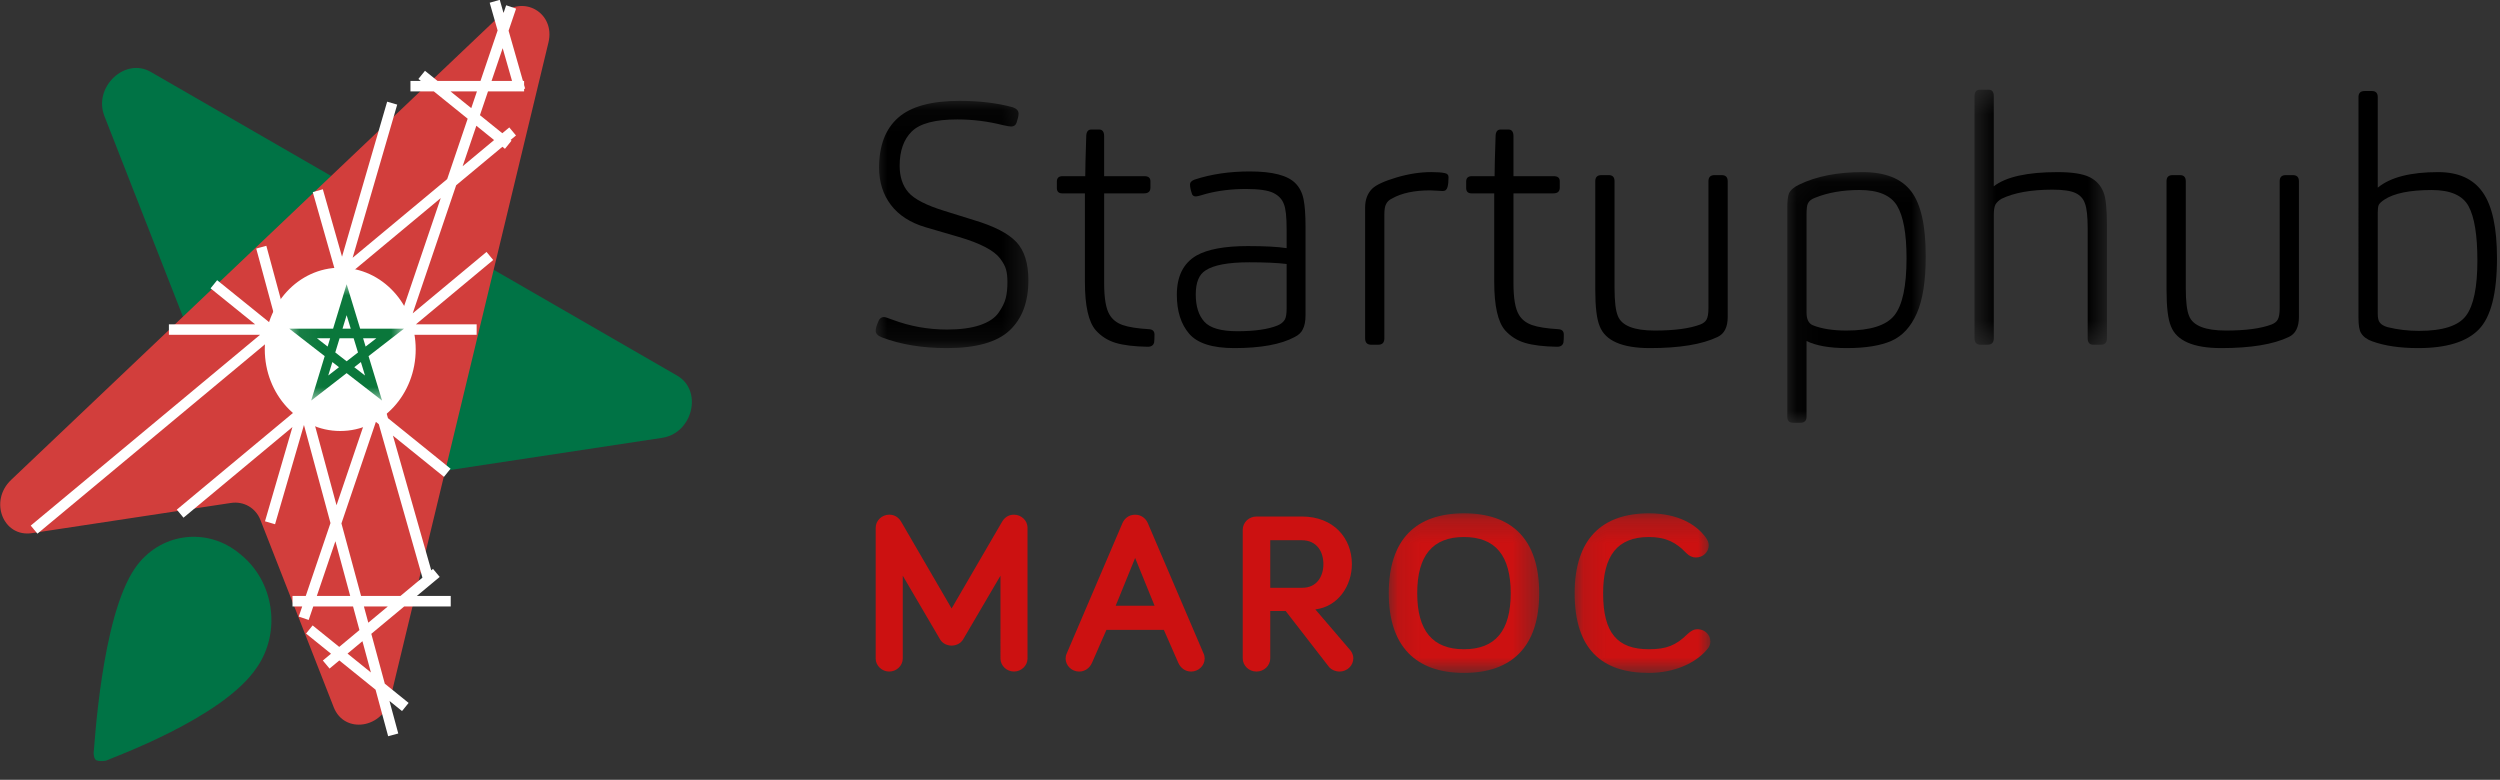
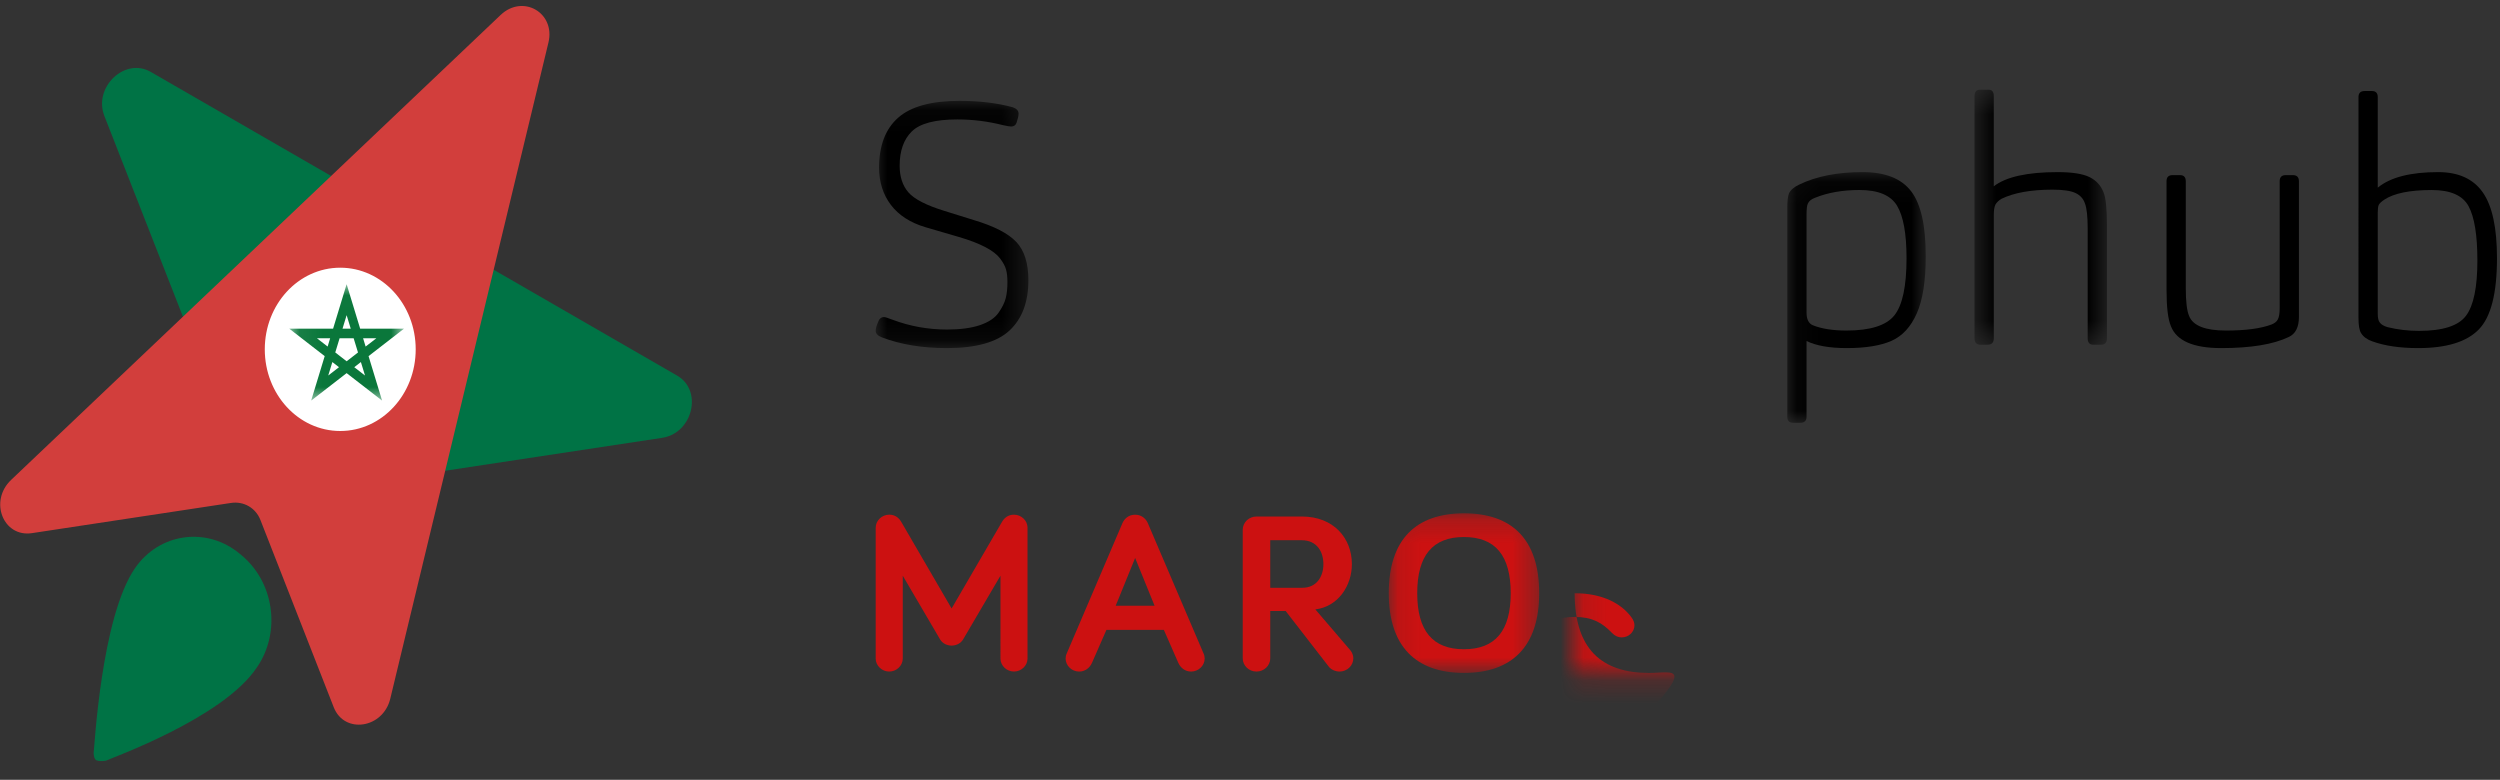
<svg xmlns="http://www.w3.org/2000/svg" xmlns:xlink="http://www.w3.org/1999/xlink" width="109" height="34" viewBox="0 0 109 34">
  <rect x="0" y="0" width="109" height="34" fill="#333333" stroke="none" />
  <defs>
    <path id="prefix__a" d="M0.058 0.01L5.062 0.01 5.062 5.086 0.058 5.086z" />
    <path id="prefix__c" d="M0 0.085L6.658 0.085 6.658 10.865 0 10.865z" />
    <path id="prefix__e" d="M0.09 0.084L6.127 0.084 6.127 11.013 0.09 11.013z" />
    <path id="prefix__g" d="M0.563 0.429L6.337 0.429 6.337 11.549 0.563 11.549z" />
    <path id="prefix__i" d="M0.101 0.211L6.66 0.211 6.66 7.169 0.101 7.169z" />
    <path id="prefix__k" d="M0.112 0.211L6.03 0.211 6.03 7.169 0.112 7.169z" />
  </defs>
  <g fill="none" fill-rule="evenodd">
    <g>
      <path fill="#007345" d="M4.551 4.815l6.18 15.785c.22.562.773.881 1.37.79l16.77-2.544c1.334-.203 1.782-2.061.653-2.712L6.575 2.893c-1.129-.653-2.516.665-2.024 1.922" transform="translate(0 .243)" />
      <path fill="#D23E3C" d="M.484 20.681L21.827.41c.97-.92 2.398-.097 2.085 1.202L17.016 30.22c-.313 1.3-2.002 1.555-2.465.374l-3.196-8.165c-.207-.529-.727-.829-1.289-.743l-8.673 1.316c-1.256.19-1.878-1.4-.909-2.32" transform="translate(0 .243)" />
      <path fill="#007345" d="M10.465 23.91c-1.434-1.205-3.514-.925-4.577.616-1.478 2.138-1.769 7.843-1.807 8.081.02.153.03.23.11.296.149.057.287.038.426.02.198-.104 5.117-1.852 6.584-4.068 1.064-1.539.766-3.75-.736-4.945" transform="translate(0 .243)" />
    </g>
    <g>
-       <path stroke="#FFF" stroke-linejoin="round" stroke-width=".457" d="M13.509 11.9L13.509 11.9M5.916 14.368L19.334 14.368M10.325 22.793L15.651 4.497M7.876 12.394L18.053 20.613M17.265 25.386L12.408 8.314M6.406 22.396L19.91 11.16M16.448 3.757L21.403 3.757M11.794 26.957L20.837.303M16.938 3.264L20.711 6.311M21.228 3.925L20.122.056M.038 23.092L20.903 5.731M11.305 26.212L18.204 26.212M12.039 27.446L16.224 30.825M15.696 32.04L9.944 10.777M12.774 28.974L17.577 24.978" transform="translate(1.448)" />
      <path fill="#FFF" d="M10.325 15.231c0-1.84 1.37-3.331 3.062-3.331 1.69 0 3.061 1.491 3.061 3.331 0 1.84-1.37 3.332-3.061 3.332-1.692 0-3.062-1.492-3.062-3.332" transform="translate(1.448)" />
      <path stroke="#FFF" stroke-linejoin="round" stroke-width=".457" d="M10.325 15.231c0-1.84 1.37-3.331 3.062-3.331 1.69 0 3.061 1.491 3.061 3.331 0 1.84-1.37 3.332-3.061 3.332-1.692 0-3.062-1.492-3.062-3.332z" transform="translate(1.448)" />
    </g>
    <g transform="translate(12.553 12.38)">
      <mask id="prefix__b" fill="#fff">
        <use xlink:href="#prefix__a" />
      </mask>
      <path fill="#0A773B" d="M2.381 1.949h.358l-.179-.588-.179.588zm-1.117.418l.468.363.11-.363h-.578zm2.014 0l.11.363.47-.363h-.58zm-1.213.62l.495.385.496-.384-.19-.621h-.612l-.189.62zm-.127.418l-.18.588.469-.363-.29-.225zm.955.225l.469.363-.18-.588-.289.225zm1.213 1.456L2.56 3.888 1.014 5.086l.59-1.939L.059 1.95H1.97L2.56.01l.59 1.939h1.912L3.516 3.147l.59 1.939z" mask="url(#prefix__b)" />
    </g>
    <g>
      <g transform="translate(38.18 3.08) translate(0 1.232)">
        <mask id="prefix__d" fill="#fff">
          <use xlink:href="#prefix__c" />
        </mask>
        <path fill="#000" d="M6.135 6.24c.348.374.523.928.523 1.665 0 .952-.276 1.684-.825 2.195-.55.51-1.46.765-2.725.765-1.08 0-2.028-.157-2.843-.47-.176-.07-.265-.163-.265-.28 0-.1.035-.226.103-.383.05-.148.138-.221.266-.221.039 0 .162.04.368.118.755.284 1.546.427 2.371.427.579 0 1.057-.064 1.436-.191.378-.13.648-.307.81-.538.162-.23.268-.444.317-.641.049-.196.073-.427.073-.692 0-.226-.02-.41-.06-.552-.038-.144-.123-.302-.256-.48-.133-.176-.349-.343-.648-.5-.3-.157-.685-.305-1.156-.443l-1.459-.426c-.658-.197-1.159-.52-1.502-.971C.32 4.169.148 3.628.148 3c0-.962.276-1.689.832-2.18C1.534.33 2.425.086 3.653.086c.864 0 1.64.092 2.327.279.167.059.25.152.25.28 0 .088-.029.221-.088.397-.04.108-.118.162-.236.162-.059 0-.176-.019-.353-.059-.658-.166-1.321-.25-1.989-.25-.972 0-1.634.175-1.989.523-.353.349-.53.846-.53 1.495 0 .481.128.87.383 1.164.256.294.781.565 1.577.809l1.28.399c.885.265 1.501.583 1.85.956" mask="url(#prefix__d)" />
      </g>
-       <path fill="#000" d="M10.197 10.64c.119.206.307.356.567.45.261.092.646.153 1.156.183.157.01.236.088.236.236 0 .147-.005.26-.015.338-.03.128-.123.192-.28.192-.59-.01-1.055-.067-1.4-.17-.342-.103-.632-.287-.868-.552-.314-.363-.471-1.064-.471-2.106v-3.86h-.987c-.157 0-.236-.078-.236-.234v-.281c0-.157.084-.235.251-.235h.987c0-.295.014-.869.043-1.724 0-.206.074-.31.222-.31h.339c.147 0 .22.099.22.295v1.739h1.753c.177 0 .265.073.265.22v.28c0 .167-.093.25-.28.25H9.961V9.27c0 .659.079 1.115.236 1.37M16.297 8.356c-.922 0-1.561.119-1.915.354-.284.178-.427.525-.427 1.046 0 .52.126.918.376 1.192.25.276.729.413 1.435.413.756 0 1.342-.083 1.754-.25.147-.06.255-.147.323-.265.05-.098.074-.26.074-.486V8.43c-.392-.049-.932-.074-1.62-.074m2.327 2.917c-.06.137-.177.25-.354.34-.598.323-1.476.484-2.636.484-.952 0-1.607-.209-1.966-.626-.358-.418-.538-.983-.538-1.701 0-.805.285-1.374.854-1.708.491-.276 1.238-.413 2.24-.413.746 0 1.31.03 1.693.09v-.826c0-.54-.04-.904-.118-1.09-.078-.217-.233-.38-.464-.493-.23-.112-.626-.17-1.185-.17-.629 0-1.203.07-1.724.206-.255.08-.412.118-.47.118-.099 0-.158-.048-.178-.146-.049-.148-.073-.271-.073-.37 0-.098.068-.171.206-.22.717-.235 1.518-.353 2.4-.353.993 0 1.655.172 1.99.516.176.176.294.406.353.69.058.286.087.684.087 1.195v3.873c0 .255-.039.457-.117.604M21.913 11.95h-.31c-.176 0-.264-.093-.264-.28v-5.7c0-.343.103-.618.309-.824.177-.169.526-.329 1.053-.487.525-.156 1.033-.236 1.524-.236.266 0 .461.015.589.045.108.02.162.078.162.176 0 .178-.014.32-.043.427-.03.119-.099.178-.207.178-.02 0-.1-.005-.243-.014-.142-.01-.243-.015-.303-.015-.696 0-1.25.118-1.664.353-.127.059-.215.143-.265.25-.048.088-.073.237-.073.443v5.404c0 .187-.088.28-.265.28M28.043 10.64c.118.206.307.356.568.45.26.092.644.153 1.155.183.158.01.236.088.236.236 0 .147-.004.26-.015.338-.029.128-.123.192-.279.192-.59-.01-1.057-.067-1.4-.17-.344-.103-.633-.287-.87-.552-.312-.363-.47-1.064-.47-2.106v-3.86h-.987c-.157 0-.236-.078-.236-.234v-.281c0-.157.084-.235.25-.235h.989c0-.295.013-.869.043-1.724 0-.206.074-.31.22-.31h.34c.147 0 .22.099.22.295v1.739h1.753c.177 0 .266.073.266.22v.28c0 .167-.094.25-.28.25h-1.739V9.27c0 .659.08 1.115.236 1.37M31.374 4.822c0-.178.089-.267.266-.267h.324c.166 0 .25.09.25.267v4.653c0 .59.049.998.147 1.224.168.422.703.633 1.606.633.863 0 1.527-.09 1.988-.265.128-.05.216-.12.266-.206.058-.1.087-.265.087-.501V4.822c0-.178.089-.267.266-.267h.31c.177 0 .264.09.264.267v5.92c0 .442-.148.733-.442.87-.677.324-1.659.485-2.945.485-1.218 0-1.95-.32-2.195-.957-.128-.305-.192-.83-.192-1.576V4.822z" transform="translate(38.18 3.08)" />
      <g transform="translate(38.18 3.08) translate(39.656 4.34)">
        <mask id="prefix__f" fill="#fff">
          <use xlink:href="#prefix__e" />
        </mask>
        <path fill="#000" d="M1.194 6.757c.382.155.874.235 1.472.235 1.041 0 1.738-.22 2.093-.662.353-.443.53-1.272.53-2.49 0-1.07-.138-1.833-.413-2.29-.274-.456-.82-.686-1.635-.686-.736 0-1.385.113-1.944.34-.157.058-.26.141-.31.25-.04.078-.058.245-.058.501v4.256c0 .284.088.466.265.546m-.531 4.256H.34c-.167 0-.25-.089-.25-.265V1.645c0-.295.023-.506.073-.633C.232.864.379.737.605.63 1.35.266 2.275.084 3.374.084c.982 0 1.685.278 2.113.832.428.554.64 1.5.64 2.836 0 1.069-.13 1.899-.39 2.49-.26.588-.628.988-1.104 1.199-.477.21-1.127.316-1.952.316-.746 0-1.33-.103-1.752-.308v3.3c0 .175-.09.264-.266.264" mask="url(#prefix__f)" />
      </g>
      <g transform="translate(38.18 3.08) translate(47.346 .401)">
        <mask id="prefix__h" fill="#fff">
          <use xlink:href="#prefix__g" />
        </mask>
        <path fill="#000" d="M1.137 11.55h-.31c-.176 0-.264-.095-.264-.282V.723C.563.527.64.43.799.43h.383c.147 0 .22.094.22.28v3.933c.53-.413 1.458-.62 2.784-.62.629 0 1.09.072 1.385.214.294.142.5.366.618.67.098.236.148.717.148 1.443v4.92c0 .186-.09.28-.266.28h-.324c-.166 0-.25-.094-.25-.28V6.466c0-.51-.04-.869-.119-1.075-.068-.206-.205-.358-.411-.456-.207-.098-.54-.147-1.003-.147-.932 0-1.673.132-2.222.397-.118.07-.207.152-.266.25-.048.098-.073.246-.073.443v5.39c0 .186-.09.28-.266.28" mask="url(#prefix__h)" />
      </g>
      <path fill="#000" d="M56.28 4.822c0-.178.088-.267.264-.267h.325c.166 0 .251.09.251.267v4.653c0 .59.048.998.146 1.224.168.422.702.633 1.606.633.865 0 1.527-.09 1.988-.265.128-.05.216-.12.265-.206.059-.1.089-.265.089-.501V4.822c0-.178.088-.267.265-.267h.31c.176 0 .264.09.264.267v5.92c0 .442-.148.733-.44.87-.678.324-1.66.485-2.948.485-1.217 0-1.949-.32-2.194-.957-.128-.305-.19-.83-.19-1.576V4.822zM65.577 10.98c.06.086.173.154.34.204.452.11.907.162 1.37.162 1.04 0 1.725-.22 2.053-.662.33-.442.494-1.242.494-2.401 0-1.11-.128-1.9-.384-2.372-.254-.47-.79-.706-1.604-.706-.963 0-1.655.142-2.078.426-.117.079-.196.152-.234.222-.03.068-.044.177-.044.324v4.418c0 .187.028.314.087.384zm-.927-9.826c0-.177.087-.265.265-.265h.324c.166 0 .251.088.251.265v3.948c.549-.453 1.428-.678 2.636-.678.883 0 1.531.295 1.943.884.413.588.62 1.545.62 2.872 0 1.532-.266 2.567-.796 3.107-.53.541-1.409.81-2.636.81-.797 0-1.463-.097-2.004-.294-.225-.078-.387-.196-.486-.354-.079-.118-.117-.343-.117-.677V1.154z" transform="translate(38.18 3.08)" />
    </g>
    <g>
      <path fill="#C11" d="M2.803 5.7L1.18 2.931v3.613c0 .308-.269.566-.59.566C.27 7.11 0 6.852 0 6.544V.837C0 .529.27.27.59.27c.258 0 .424.139.527.318L3.31 4.36 5.504.589C5.607.41 5.772.27 6.03.27c.32 0 .59.258.59.566v5.707c0 .308-.27.566-.59.566-.321 0-.59-.258-.59-.566V2.931l-1.624 2.77c-.103.178-.3.277-.507.277-.207 0-.403-.099-.507-.278M11.312 2.157l-.848 2.084h1.696l-.848-2.084zM10.06 5.293l-.631 1.44c-.093.208-.29.377-.558.377-.321 0-.59-.258-.59-.566 0-.06.01-.139.042-.209l2.44-5.707c.063-.138.228-.357.549-.357.32 0 .486.219.548.357l2.441 5.707c.032.07.042.15.042.209 0 .308-.27.566-.59.566-.269 0-.465-.169-.558-.377l-.631-1.44H10.06zM17.203 1.383v2.074h1.396c.642 0 .921-.506.921-1.032 0-.536-.279-1.042-.951-1.042h-1.366zm0 3.087v2.064c0 .317-.27.576-.6.576-.33 0-.6-.259-.6-.576V.926c0-.318.27-.576.6-.576h1.976c1.396 0 2.183.953 2.183 2.075 0 .943-.6 1.856-1.593 1.975l1.53 1.787c.093.119.125.238.125.347 0 .317-.27.576-.6.576-.176 0-.362-.08-.466-.209L17.875 4.47h-.672z" transform="translate(38.18 22.17)" />
      <g transform="translate(38.18 22.17) translate(22.269)">
        <mask id="prefix__j" fill="#fff">
          <use xlink:href="#prefix__i" />
        </mask>
        <path fill="#C11" d="M1.342 3.695c0 1.638.673 2.442 2.038 2.442 1.366 0 2.038-.804 2.038-2.442 0-1.647-.672-2.451-2.038-2.451-1.365 0-2.038.804-2.038 2.451m-1.241 0c0-2.352 1.19-3.484 3.28-3.484C5.47.211 6.66 1.343 6.66 3.695c0 2.323-1.19 3.474-3.28 3.474S.101 6.018.101 3.695" mask="url(#prefix__j)" />
      </g>
      <g transform="translate(38.18 22.17) translate(30.362)">
        <mask id="prefix__l" fill="#fff">
          <use xlink:href="#prefix__k" />
        </mask>
-         <path fill="#C11" d="M.112 3.695C.112 1.343 1.292.211 3.35.211c1.252 0 2.07.477 2.493 1.073.083.119.114.218.114.327 0 .288-.248.526-.558.526-.145 0-.29-.06-.425-.199-.424-.446-.868-.694-1.624-.694-1.376 0-1.996.814-1.996 2.451 0 1.737.62 2.442 1.996 2.442.766 0 1.18-.169 1.676-.655.166-.159.3-.218.445-.218.31 0 .559.238.559.536 0 .119-.042.218-.104.297C5.43 6.732 4.457 7.17 3.35 7.17 1.292 7.17.112 6.127.112 3.695" mask="url(#prefix__l)" />
+         <path fill="#C11" d="M.112 3.695c1.252 0 2.07.477 2.493 1.073.083.119.114.218.114.327 0 .288-.248.526-.558.526-.145 0-.29-.06-.425-.199-.424-.446-.868-.694-1.624-.694-1.376 0-1.996.814-1.996 2.451 0 1.737.62 2.442 1.996 2.442.766 0 1.18-.169 1.676-.655.166-.159.3-.218.445-.218.31 0 .559.238.559.536 0 .119-.042.218-.104.297C5.43 6.732 4.457 7.17 3.35 7.17 1.292 7.17.112 6.127.112 3.695" mask="url(#prefix__l)" />
      </g>
    </g>
  </g>
</svg>